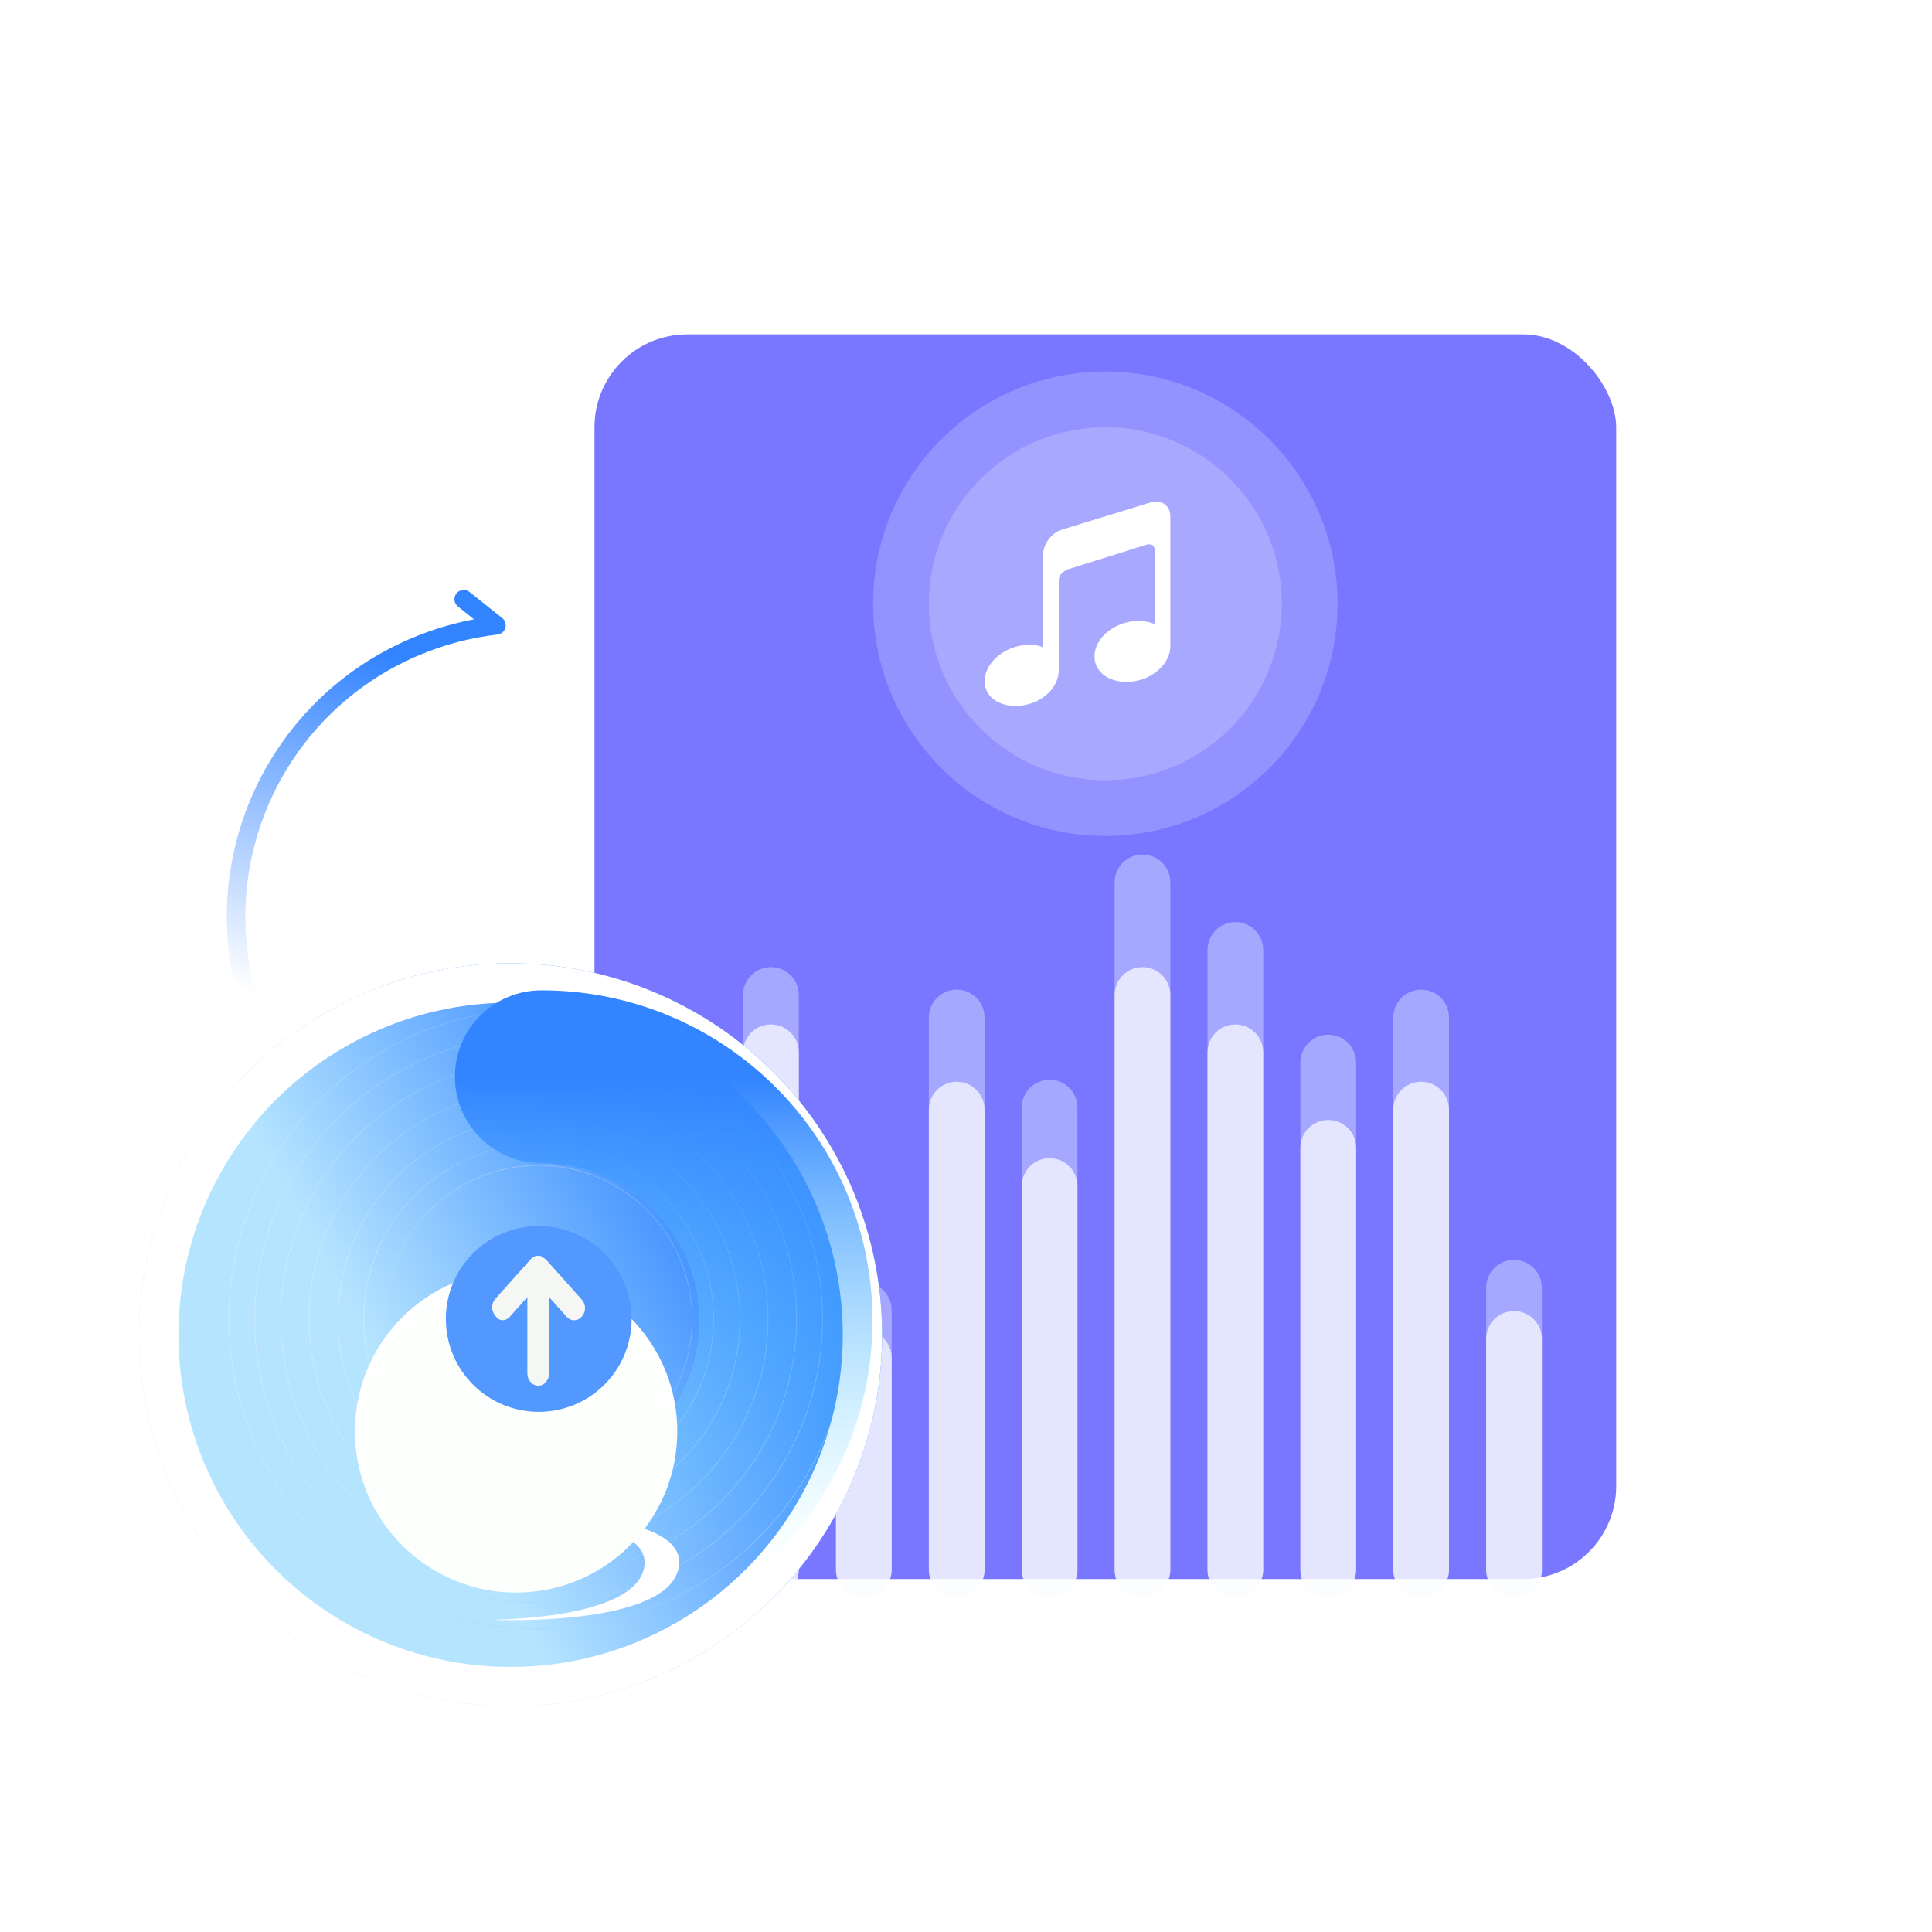
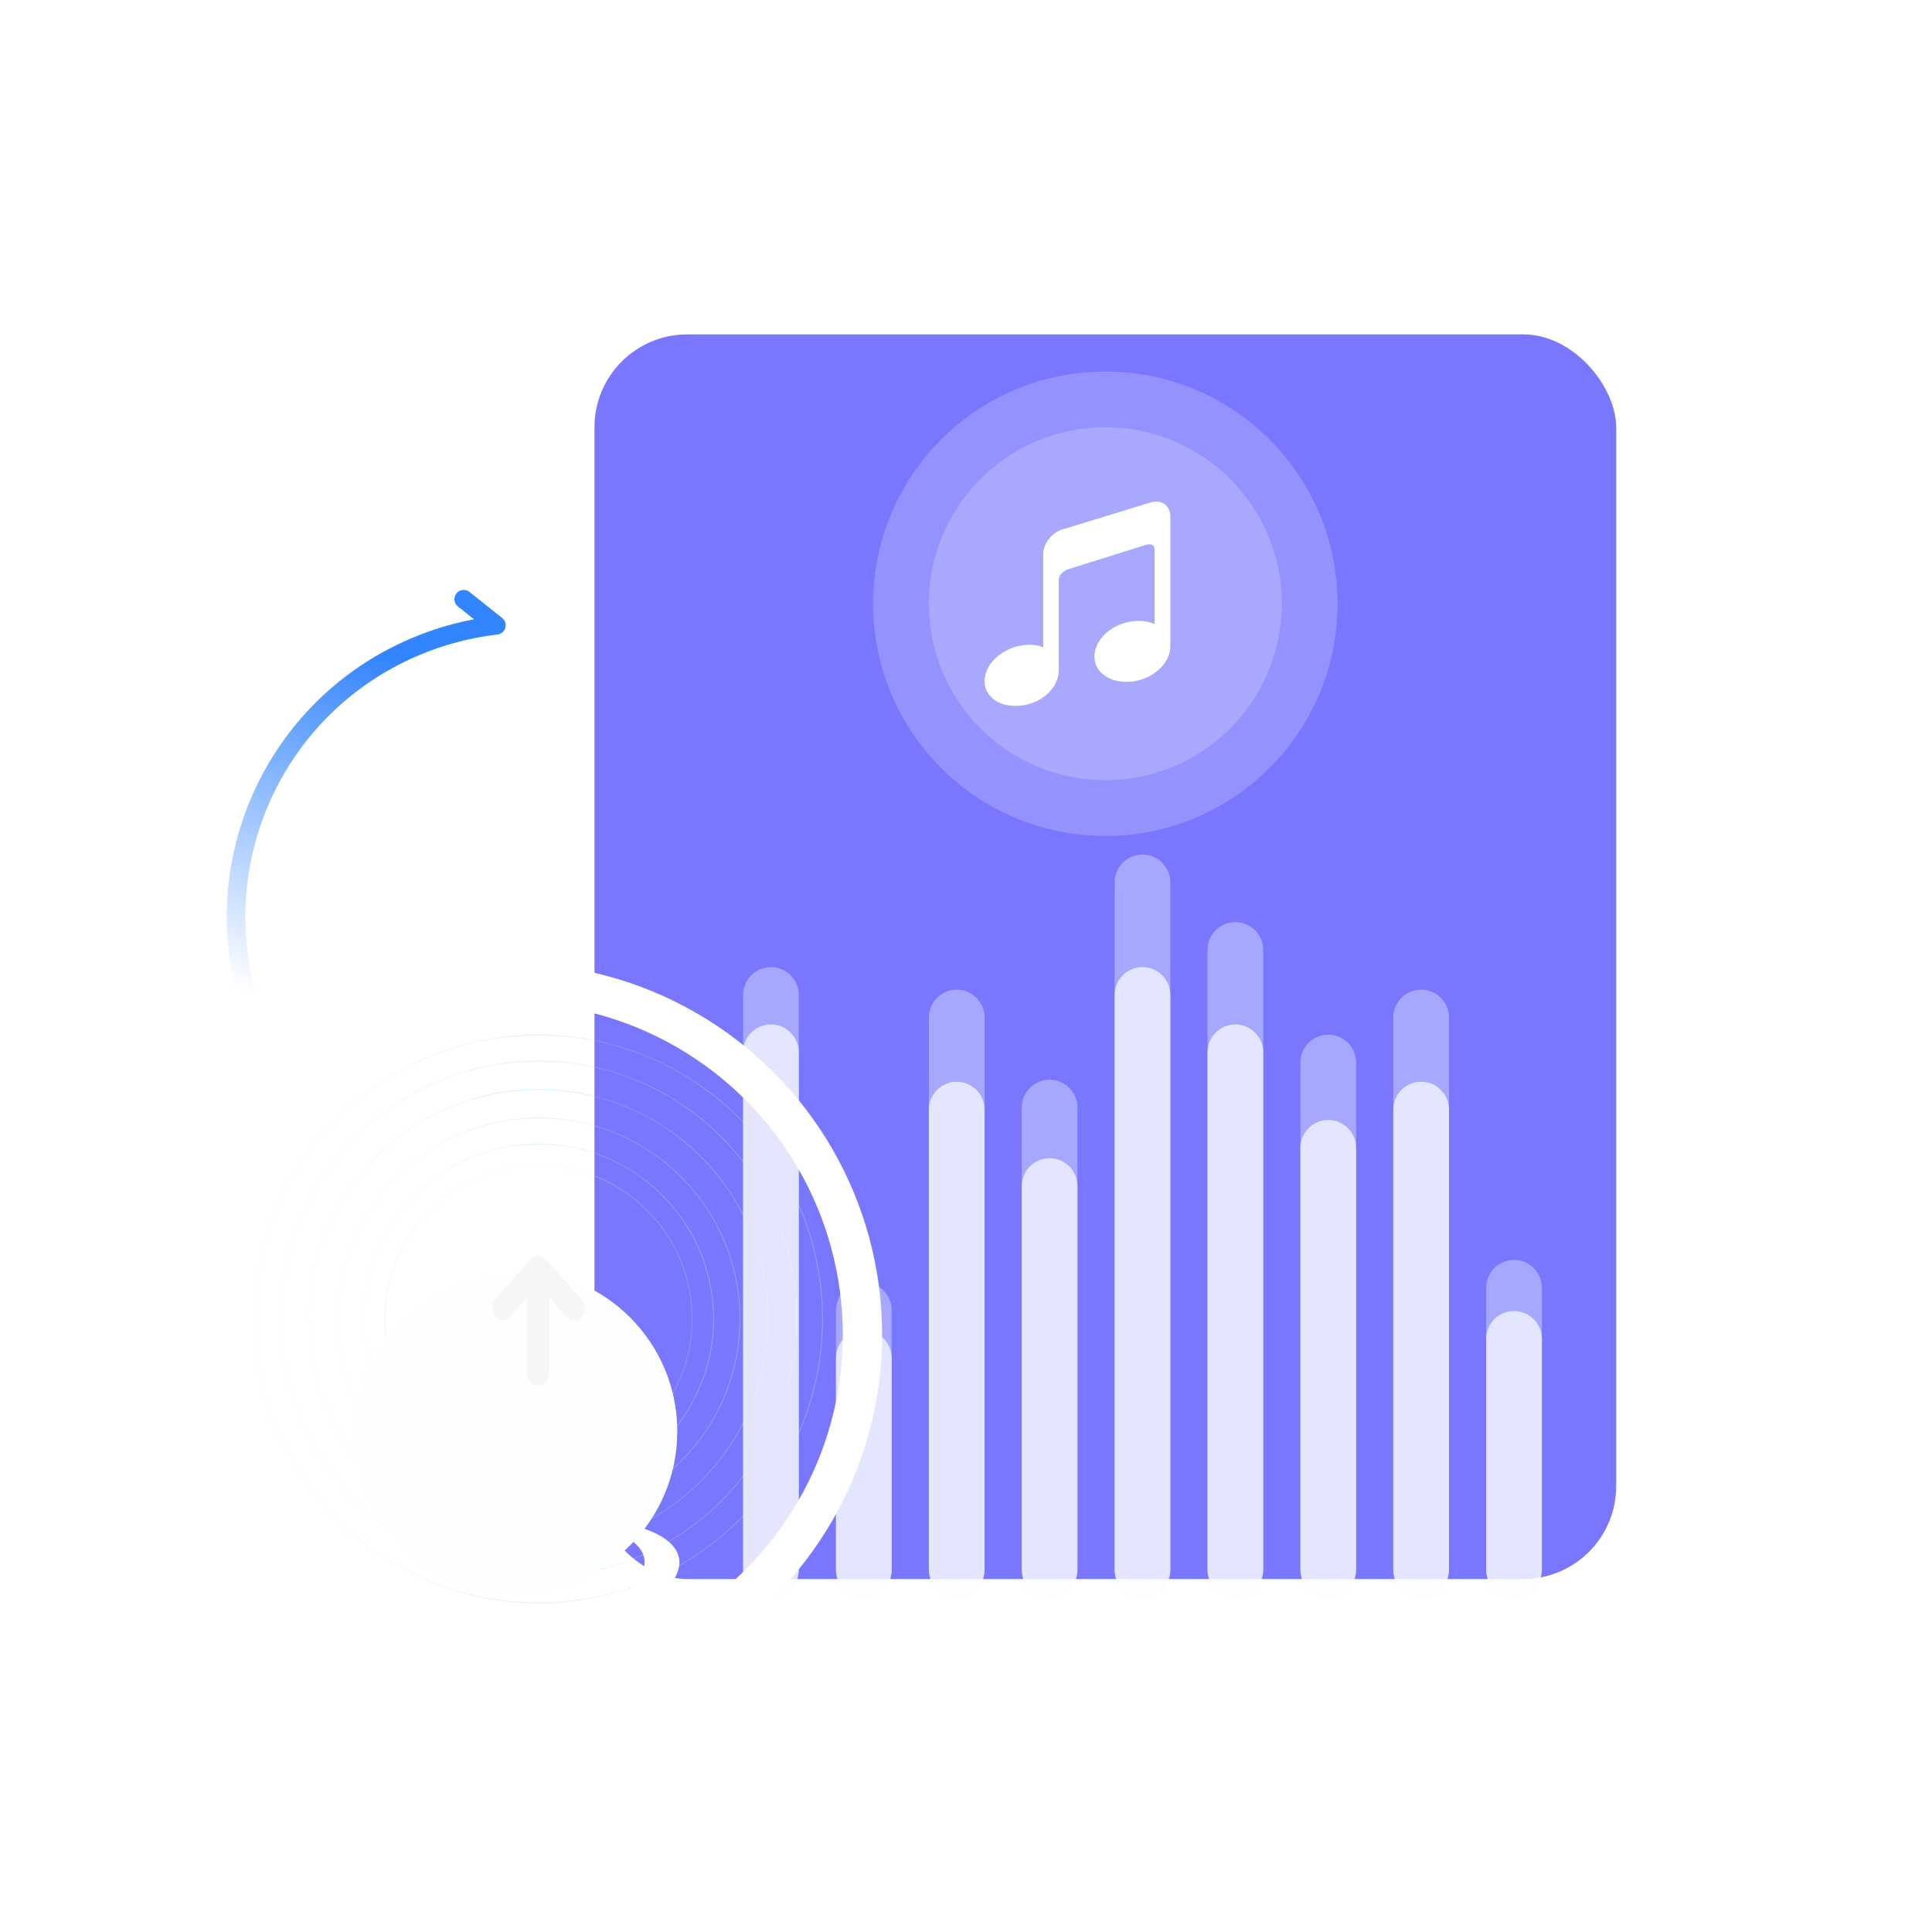
<svg xmlns="http://www.w3.org/2000/svg" width="104" height="104" viewBox="0 0 104 104" fill="none">
  <path d="M13.206 53.26C11.293 45.877 15.002 37.99 22.241 34.861C23.706 34.227 25.214 33.833 26.722 33.66L24.962 32.256" stroke="url(#paint0_linear_3295_2808)" stroke-linecap="round" stroke-linejoin="round" />
  <rect x="31" y="17" width="57" height="69" rx="6" fill="#7977FF" stroke="white" stroke-width="2" />
  <path opacity="0.4" fill-rule="evenodd" clip-rule="evenodd" d="M61.5 46C60.672 46 60 46.672 60 47.5V84.5C60 85.328 60.672 86 61.5 86C62.328 86 63 85.328 63 84.5V47.5C63 46.672 62.328 46 61.5 46ZM41.5 52.06C40.672 52.06 40 52.732 40 53.56V84.5C40 85.328 40.672 86 41.5 86C42.328 86 43 85.328 43 84.5V53.56C43 52.732 42.328 52.06 41.5 52.06ZM50 54.773C50 53.944 50.672 53.273 51.5 53.273C52.328 53.273 53 53.944 53 54.773V84.5C53 85.328 52.328 86 51.5 86C50.672 86 50 85.328 50 84.5V54.773ZM45 70.53C45 69.702 45.672 69.03 46.5 69.03C47.328 69.03 48 69.702 48 70.53V84.5C48 85.328 47.328 86 46.5 86C45.672 86 45 85.328 45 84.5V70.53ZM55 59.621C55 58.793 55.672 58.121 56.5 58.121C57.328 58.121 58 58.793 58 59.621V84.5C58 85.328 57.328 86 56.5 86C55.672 86 55 85.328 55 84.5V59.621ZM65 51.136C65 50.308 65.672 49.636 66.5 49.636C67.328 49.636 68 50.308 68 51.136V84.5C68 85.328 67.328 86 66.5 86C65.672 86 65 85.328 65 84.5V51.136ZM71.5 55.697C70.672 55.697 70 56.368 70 57.197V84.5C70 85.328 70.672 86 71.5 86C72.328 86 73 85.328 73 84.5V57.197C73 56.368 72.328 55.697 71.5 55.697ZM75 54.773C75 53.944 75.672 53.273 76.5 53.273C77.328 53.273 78 53.944 78 54.773V84.5C78 85.328 77.328 86 76.5 86C75.672 86 75 85.328 75 84.5V54.773ZM81.5 67.818C80.672 67.818 80 68.49 80 69.318V84.5C80 85.328 80.672 86 81.5 86C82.328 86 83 85.328 83 84.5V69.318C83 68.49 82.328 67.818 81.5 67.818Z" fill="#E9F0FE" />
  <path opacity="0.7" fill-rule="evenodd" clip-rule="evenodd" d="M60 53.56C60 52.732 60.672 52.06 61.5 52.06C62.328 52.06 63 52.732 63 53.56V84.5C63 85.328 62.328 86 61.5 86C60.672 86 60 85.328 60 84.5V53.56ZM50 59.731C50 58.903 50.672 58.231 51.5 58.231C52.328 58.231 53 58.903 53 59.731V84.5C53 85.328 52.328 86 51.5 86C50.672 86 50 85.328 50 84.5V59.731ZM45 73.102C45 72.273 45.672 71.602 46.5 71.602C47.328 71.602 48 72.273 48 73.102V84.5C48 85.328 47.328 86 46.5 86C45.672 86 45 85.328 45 84.5V73.102ZM56.5 62.345C55.672 62.345 55 63.017 55 63.845V84.499C55 85.328 55.672 85.999 56.5 85.999C57.328 85.999 58 85.328 58 84.499V63.845C58 63.017 57.328 62.345 56.5 62.345ZM66.5 55.146C65.672 55.146 65 55.817 65 56.646V84.499C65 85.328 65.672 85.999 66.5 85.999C67.328 85.999 68 85.328 68 84.499V56.646C68 55.817 67.328 55.146 66.5 55.146ZM40 56.646C40 55.817 40.672 55.146 41.5 55.146C42.328 55.146 43 55.817 43 56.646V84.499C43 85.328 42.328 85.999 41.5 85.999C40.672 85.999 40 85.328 40 84.499V56.646ZM71.5 60.288C70.672 60.288 70 60.96 70 61.788V84.5C70 85.328 70.672 86 71.5 86C72.328 86 73 85.328 73 84.5V61.788C73 60.96 72.328 60.288 71.5 60.288ZM75 59.731C75 58.903 75.672 58.231 76.5 58.231C77.328 58.231 78 58.903 78 59.731V84.5C78 85.328 77.328 86 76.5 86C75.672 86 75 85.328 75 84.5V59.731ZM81.5 70.573C80.672 70.573 80 71.245 80 72.073V84.5C80 85.328 80.672 86 81.5 86C82.328 86 83 85.328 83 84.5V72.073C83 71.245 82.328 70.573 81.5 70.573Z" fill="white" />
  <circle opacity="0.2" cx="59.5" cy="32.5" r="12.5" fill="white" />
  <circle opacity="0.2" cx="59.5" cy="32.5" r="9.5" fill="white" />
  <path d="M61.954 27.041L57.196 28.5C56.617 28.667 56.155 29.268 56.155 29.842V34.859C56.155 34.859 55.81 34.625 55.042 34.737C53.913 34.898 53 35.761 53 36.669C53 37.577 53.913 38.134 55.042 37.972C56.172 37.811 56.995 36.975 56.995 36.068V31.223C56.995 30.822 57.48 30.649 57.48 30.649L61.687 29.329C61.687 29.329 62.154 29.174 62.154 29.602V33.601C62.154 33.601 61.726 33.356 60.958 33.445C59.828 33.584 58.915 34.431 58.915 35.338C58.915 36.246 59.828 36.819 60.958 36.686C62.087 36.547 63 35.7 63 34.792V27.781C62.994 27.213 62.527 26.879 61.954 27.041Z" fill="white" />
  <g filter="url(#filter0_d_3295_2808)">
-     <circle cx="29" cy="71" r="20" fill="url(#paint1_linear_3295_2808)" />
    <circle cx="29" cy="71" r="18.94" stroke="white" stroke-width="2.119" />
  </g>
-   <path opacity="0.3" fill-rule="evenodd" clip-rule="evenodd" d="M29.009 87.666C38.213 87.666 45.675 80.205 45.675 71C45.675 61.795 38.213 54.333 29.009 54.333C19.804 54.333 12.342 61.795 12.342 71C12.342 80.205 19.804 87.666 29.009 87.666ZM29.009 87.708C38.236 87.708 45.716 80.227 45.716 71C45.716 61.773 38.236 54.292 29.009 54.292C19.781 54.292 12.301 61.773 12.301 71C12.301 80.227 19.781 87.708 29.009 87.708Z" fill="url(#paint2_linear_3295_2808)" />
  <path opacity="0.3" fill-rule="evenodd" clip-rule="evenodd" d="M28.992 86.263C37.422 86.263 44.256 79.43 44.256 71C44.256 62.57 37.422 55.736 28.992 55.736C20.562 55.736 13.729 62.57 13.729 71C13.729 79.43 20.562 86.263 28.992 86.263ZM28.992 86.305C37.445 86.305 44.297 79.453 44.297 71C44.297 62.547 37.445 55.695 28.992 55.695C20.54 55.695 13.688 62.547 13.688 71C13.688 79.453 20.54 86.305 28.992 86.305Z" fill="url(#paint3_linear_3295_2808)" />
  <path opacity="0.3" fill-rule="evenodd" clip-rule="evenodd" d="M28.996 84.861C36.651 84.861 42.856 78.655 42.856 71C42.856 63.345 36.651 57.139 28.996 57.139C21.341 57.139 15.135 63.345 15.135 71C15.135 78.655 21.341 84.861 28.996 84.861ZM28.996 84.902C36.673 84.902 42.898 78.678 42.898 71C42.898 63.322 36.673 57.098 28.996 57.098C21.318 57.098 15.094 63.322 15.094 71C15.094 78.678 21.318 84.902 28.996 84.902Z" fill="url(#paint4_linear_3295_2808)" />
  <path opacity="0.3" fill-rule="evenodd" clip-rule="evenodd" d="M28.992 83.33C35.802 83.33 41.323 77.81 41.323 71C41.323 64.19 35.802 58.67 28.992 58.67C22.183 58.67 16.662 64.19 16.662 71C16.662 77.81 22.183 83.33 28.992 83.33ZM28.992 83.371C35.825 83.371 41.364 77.832 41.364 71C41.364 64.167 35.825 58.629 28.992 58.629C22.16 58.629 16.621 64.167 16.621 71C16.621 77.832 22.16 83.371 28.992 83.371Z" fill="url(#paint5_linear_3295_2808)" />
  <path opacity="0.3" fill-rule="evenodd" clip-rule="evenodd" d="M29.009 81.8C34.973 81.8 39.809 76.965 39.809 71C39.809 65.035 34.973 60.2 29.009 60.2C23.044 60.2 18.209 65.035 18.209 71C18.209 76.965 23.044 81.8 29.009 81.8ZM29.009 81.841C34.996 81.841 39.85 76.987 39.85 71C39.85 65.013 34.996 60.159 29.009 60.159C23.022 60.159 18.168 65.013 18.168 71C18.168 76.987 23.022 81.841 29.009 81.841Z" fill="url(#paint6_linear_3295_2808)" />
  <path opacity="0.3" fill-rule="evenodd" clip-rule="evenodd" d="M28.993 80.397C34.182 80.397 38.389 76.19 38.389 71C38.389 65.81 34.182 61.603 28.993 61.603C23.803 61.603 19.596 65.81 19.596 71C19.596 76.19 23.803 80.397 28.993 80.397ZM28.993 80.438C34.205 80.438 38.431 76.213 38.431 71C38.431 65.787 34.205 61.562 28.993 61.562C23.78 61.562 19.555 65.787 19.555 71C19.555 76.213 23.78 80.438 28.993 80.438Z" fill="url(#paint7_linear_3295_2808)" />
  <path opacity="0.3" fill-rule="evenodd" clip-rule="evenodd" d="M28.989 79.249C33.545 79.249 37.238 75.556 37.238 71C37.238 66.444 33.545 62.751 28.989 62.751C24.434 62.751 20.741 66.444 20.741 71C20.741 75.556 24.434 79.249 28.989 79.249ZM28.989 79.29C33.568 79.29 37.279 75.579 37.279 71C37.279 66.421 33.568 62.71 28.989 62.71C24.411 62.71 20.699 66.421 20.699 71C20.699 75.579 24.411 79.29 28.989 79.29Z" fill="url(#paint8_linear_3295_2808)" />
-   <path fill-rule="evenodd" clip-rule="evenodd" d="M24.488 57.961C24.488 55.391 26.575 53.309 29.149 53.309C38.99 53.309 46.967 61.272 46.967 71.095C46.967 80.918 38.99 88.881 29.149 88.881C26.575 88.881 24.488 86.798 24.488 84.229C24.488 81.659 26.575 79.576 29.149 79.576C33.842 79.576 37.646 75.779 37.646 71.095C37.646 66.41 33.842 62.613 29.149 62.613C26.575 62.613 24.488 60.53 24.488 57.961Z" fill="url(#paint9_linear_3295_2808)" />
  <g filter="url(#filter1_i_3295_2808)">
    <path d="M29.592 81.501C31.295 81.627 34.7 82.288 34.7 83.923C34.7 85.967 31.03 86.913 26.451 87.026C30.311 87.14 35.155 86.686 36.29 84.832C37.309 83.166 35.684 81.501 29.592 81.501Z" fill="white" />
    <path fill-rule="evenodd" clip-rule="evenodd" d="M27.208 81.993H25.05C24.66 82.574 23.847 83.802 23.726 84.075C23.575 84.415 24.294 84.869 27.132 84.983C29.97 85.096 31.787 84.718 31.787 84.15C31.787 83.583 30.159 83.318 28.721 83.242C27.571 83.182 26.602 83.267 26.262 83.318L27.208 81.993ZM28.04 83.81C27.132 83.81 25.959 83.81 25.807 84.037C25.58 84.264 26.829 84.415 27.662 84.415C28.494 84.415 29.705 84.264 29.667 84.112C29.63 83.961 29.175 83.81 28.04 83.81Z" fill="white" />
  </g>
  <g filter="url(#filter2_di_3295_2808)">
    <circle cx="28.993" cy="71" r="8.673" fill="#FCFFFC" />
    <circle cx="28.993" cy="71" r="8.521" stroke="url(#paint10_linear_3295_2808)" stroke-width="0.303" />
  </g>
-   <circle cx="29" cy="71" r="5" fill="#5398FF" />
  <path d="M27.449 70.876L28.387 69.826V73.939C28.387 74.288 28.66 74.595 28.973 74.595C29.285 74.595 29.559 74.288 29.559 73.939V69.826L30.496 70.876C30.73 71.138 31.082 71.138 31.316 70.876C31.551 70.614 31.551 70.22 31.316 69.957L29.402 67.814C29.363 67.77 29.285 67.726 29.207 67.682C29.129 67.595 29.051 67.595 28.973 67.595C28.895 67.595 28.816 67.595 28.777 67.638C28.699 67.682 28.621 67.726 28.582 67.77L26.668 69.913C26.434 70.176 26.434 70.57 26.668 70.832C26.863 71.138 27.215 71.138 27.449 70.876Z" fill="#F4F7F4" />
  <defs>
    <filter id="filter0_d_3295_2808" x="5.784" y="50.149" width="43.404" height="43.404" filterUnits="userSpaceOnUse" color-interpolation-filters="sRGB">
      <feFlood flood-opacity="0" result="BackgroundImageFix" />
      <feColorMatrix in="SourceAlpha" type="matrix" values="0 0 0 0 0 0 0 0 0 0 0 0 0 0 0 0 0 0 127 0" result="hardAlpha" />
      <feOffset dx="-1.514" dy="0.851" />
      <feGaussianBlur stdDeviation="0.851" />
      <feColorMatrix type="matrix" values="0 0 0 0 0.597 0 0 0 0 0.659 0 0 0 0 0.767 0 0 0 0.16 0" />
      <feBlend mode="normal" in2="BackgroundImageFix" result="effect1_dropShadow_3295_2808" />
      <feBlend mode="normal" in="SourceGraphic" in2="effect1_dropShadow_3295_2808" result="shape" />
    </filter>
    <filter id="filter1_i_3295_2808" x="23.707" y="81.501" width="12.867" height="5.71" filterUnits="userSpaceOnUse" color-interpolation-filters="sRGB">
      <feFlood flood-opacity="0" result="BackgroundImageFix" />
      <feBlend mode="normal" in="SourceGraphic" in2="BackgroundImageFix" result="shape" />
      <feColorMatrix in="SourceAlpha" type="matrix" values="0 0 0 0 0 0 0 0 0 0 0 0 0 0 0 0 0 0 127 0" result="hardAlpha" />
      <feOffset dy="0.169" />
      <feGaussianBlur stdDeviation="0.211" />
      <feComposite in2="hardAlpha" operator="arithmetic" k2="-1" k3="1" />
      <feColorMatrix type="matrix" values="0 0 0 0 0 0 0 0 0 0 0 0 0 0 0 0 0 0 0.08 0" />
      <feBlend mode="normal" in2="shape" result="effect1_innerShadow_3295_2808" />
    </filter>
    <filter id="filter2_di_3295_2808" x="16.99" y="61.495" width="21.582" height="22.946" filterUnits="userSpaceOnUse" color-interpolation-filters="sRGB">
      <feFlood flood-opacity="0" result="BackgroundImageFix" />
      <feColorMatrix in="SourceAlpha" type="matrix" values="0 0 0 0 0 0 0 0 0 0 0 0 0 0 0 0 0 0 127 0" result="hardAlpha" />
      <feOffset dx="-1.211" dy="1.287" />
      <feGaussianBlur stdDeviation="1.06" />
      <feComposite in2="hardAlpha" operator="out" />
      <feColorMatrix type="matrix" values="0 0 0 0 0.483 0 0 0 0 0.727 0 0 0 0 0.967 0 0 0 1 0" />
      <feBlend mode="normal" in2="BackgroundImageFix" result="effect1_dropShadow_3295_2808" />
      <feBlend mode="normal" in="SourceGraphic" in2="effect1_dropShadow_3295_2808" result="shape" />
      <feColorMatrix in="SourceAlpha" type="matrix" values="0 0 0 0 0 0 0 0 0 0 0 0 0 0 0 0 0 0 127 0" result="hardAlpha" />
      <feOffset dy="4.768" />
      <feGaussianBlur stdDeviation="2.876" />
      <feComposite in2="hardAlpha" operator="arithmetic" k2="-1" k3="1" />
      <feColorMatrix type="matrix" values="0 0 0 0 0.621 0 0 0 0 0.621 0 0 0 0 0.621 0 0 0 0.18 0" />
      <feBlend mode="normal" in2="shape" result="effect2_innerShadow_3295_2808" />
    </filter>
    <linearGradient id="paint0_linear_3295_2808" x1="19.053" y1="34.695" x2="13.134" y2="53.312" gradientUnits="userSpaceOnUse">
      <stop stop-color="#3284FF" />
      <stop offset="1" stop-color="#3284FF" stop-opacity="0" />
    </linearGradient>
    <linearGradient id="paint1_linear_3295_2808" x1="40.694" y1="57.612" x2="20.074" y2="68.975" gradientUnits="userSpaceOnUse">
      <stop stop-color="#2079FF" />
      <stop offset="1" stop-color="#B5E4FF" />
    </linearGradient>
    <linearGradient id="paint2_linear_3295_2808" x1="45.681" y1="73.848" x2="11.849" y2="73.848" gradientUnits="userSpaceOnUse">
      <stop stop-color="white" />
      <stop offset="0.495" stop-color="#81D2FF" />
      <stop offset="1" stop-color="white" />
    </linearGradient>
    <linearGradient id="paint3_linear_3295_2808" x1="44.265" y1="73.609" x2="13.274" y2="73.609" gradientUnits="userSpaceOnUse">
      <stop stop-color="white" />
      <stop offset="0.495" stop-color="#92D2F7" />
      <stop offset="1" stop-color="white" />
    </linearGradient>
    <linearGradient id="paint4_linear_3295_2808" x1="42.868" y1="73.37" x2="14.718" y2="73.37" gradientUnits="userSpaceOnUse">
      <stop stop-color="white" />
      <stop offset="0.495" stop-color="#92D2F7" />
      <stop offset="1" stop-color="white" />
    </linearGradient>
    <linearGradient id="paint5_linear_3295_2808" x1="41.338" y1="73.109" x2="16.287" y2="73.109" gradientUnits="userSpaceOnUse">
      <stop stop-color="white" />
      <stop offset="0.495" stop-color="#6DCBFF" />
      <stop offset="1" stop-color="white" />
    </linearGradient>
    <linearGradient id="paint6_linear_3295_2808" x1="39.827" y1="72.848" x2="17.875" y2="72.848" gradientUnits="userSpaceOnUse">
      <stop stop-color="white" />
      <stop offset="0.495" stop-color="#92D2F7" />
      <stop offset="1" stop-color="white" />
    </linearGradient>
    <linearGradient id="paint7_linear_3295_2808" x1="38.411" y1="72.609" x2="19.3" y2="72.609" gradientUnits="userSpaceOnUse">
      <stop stop-color="white" />
      <stop offset="0.495" stop-color="#92D2F7" />
      <stop offset="1" stop-color="white" />
    </linearGradient>
    <linearGradient id="paint8_linear_3295_2808" x1="28.989" y1="62.71" x2="28.989" y2="79.29" gradientUnits="userSpaceOnUse">
      <stop stop-color="#EFEFEF" />
      <stop offset="0.495" stop-color="#C1DBEA" />
      <stop offset="1" stop-color="#E6F0F5" />
    </linearGradient>
    <linearGradient id="paint9_linear_3295_2808" x1="35.728" y1="57.961" x2="35.728" y2="84.229" gradientUnits="userSpaceOnUse">
      <stop stop-color="#3284FF" />
      <stop offset="1" stop-color="#8DF1FF" stop-opacity="0" />
    </linearGradient>
    <linearGradient id="paint10_linear_3295_2808" x1="28.993" y1="62.327" x2="28.993" y2="79.673" gradientUnits="userSpaceOnUse">
      <stop stop-color="white" />
      <stop offset="1" stop-color="white" stop-opacity="0" />
    </linearGradient>
  </defs>
</svg>